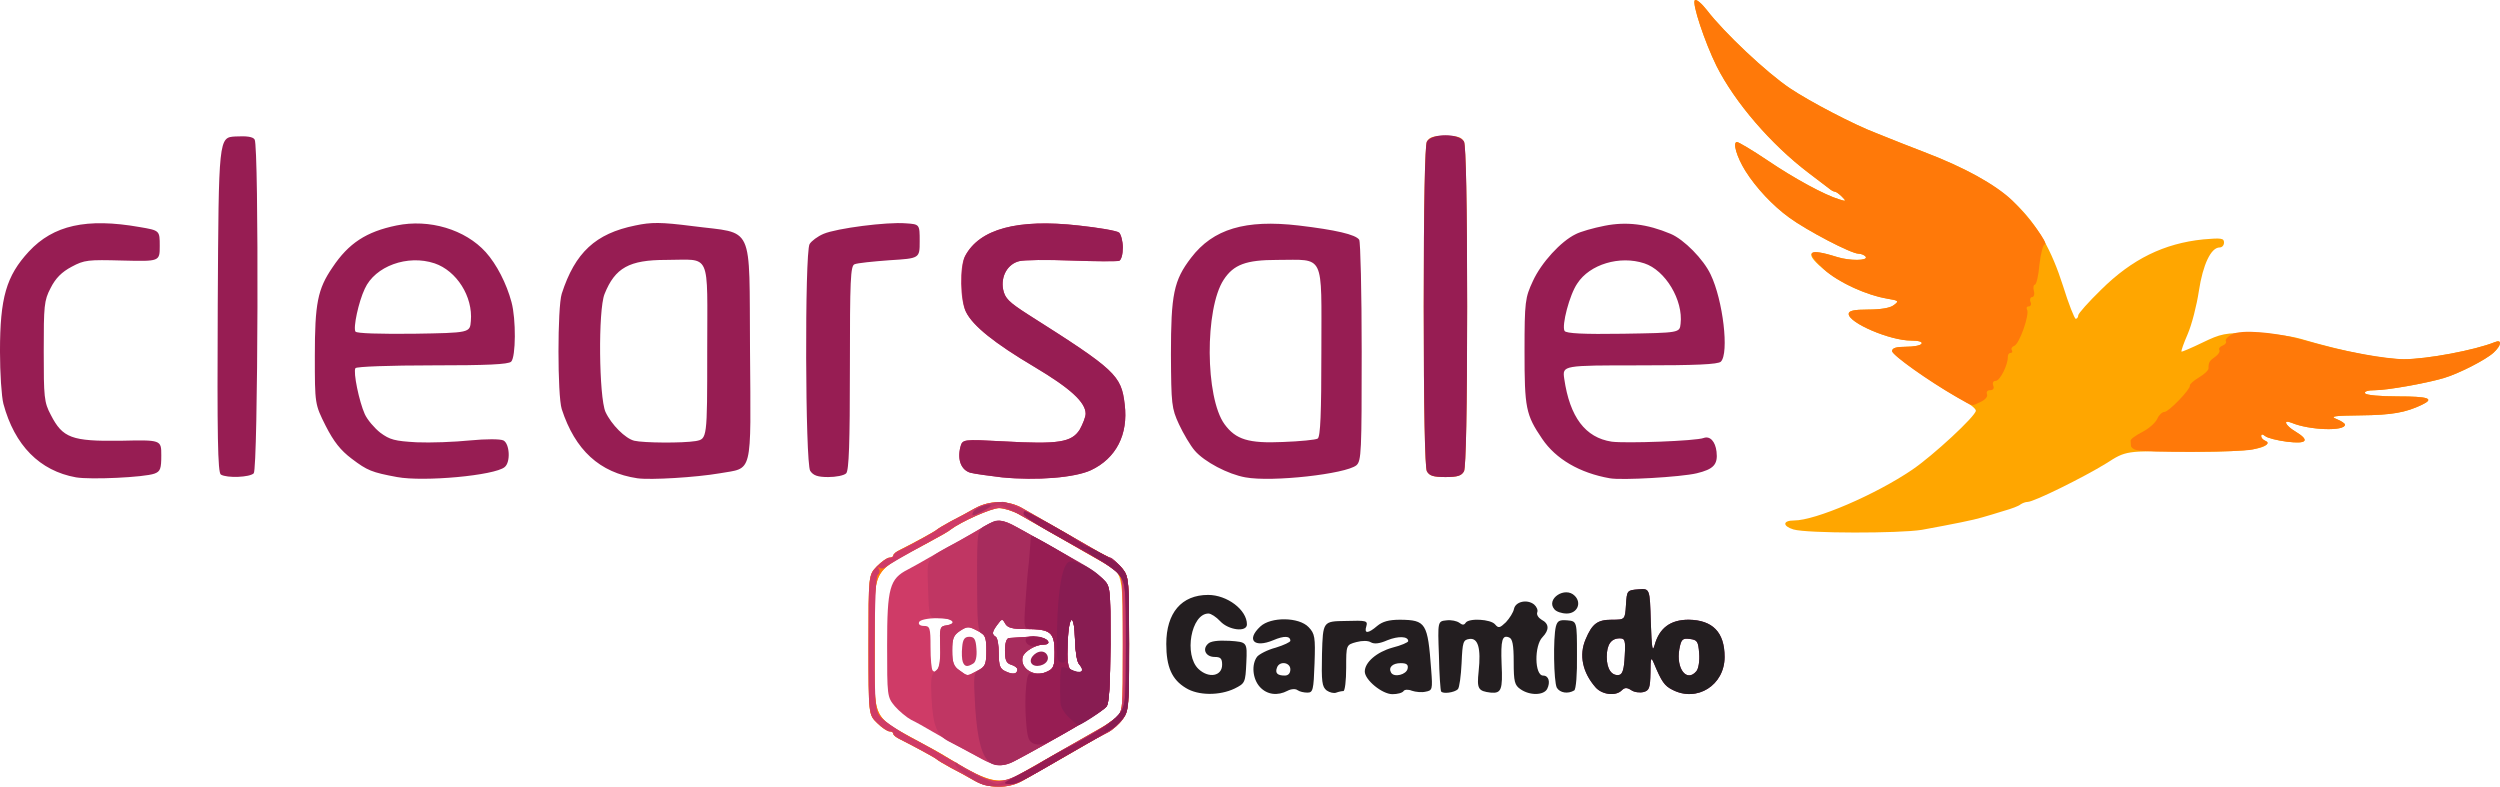
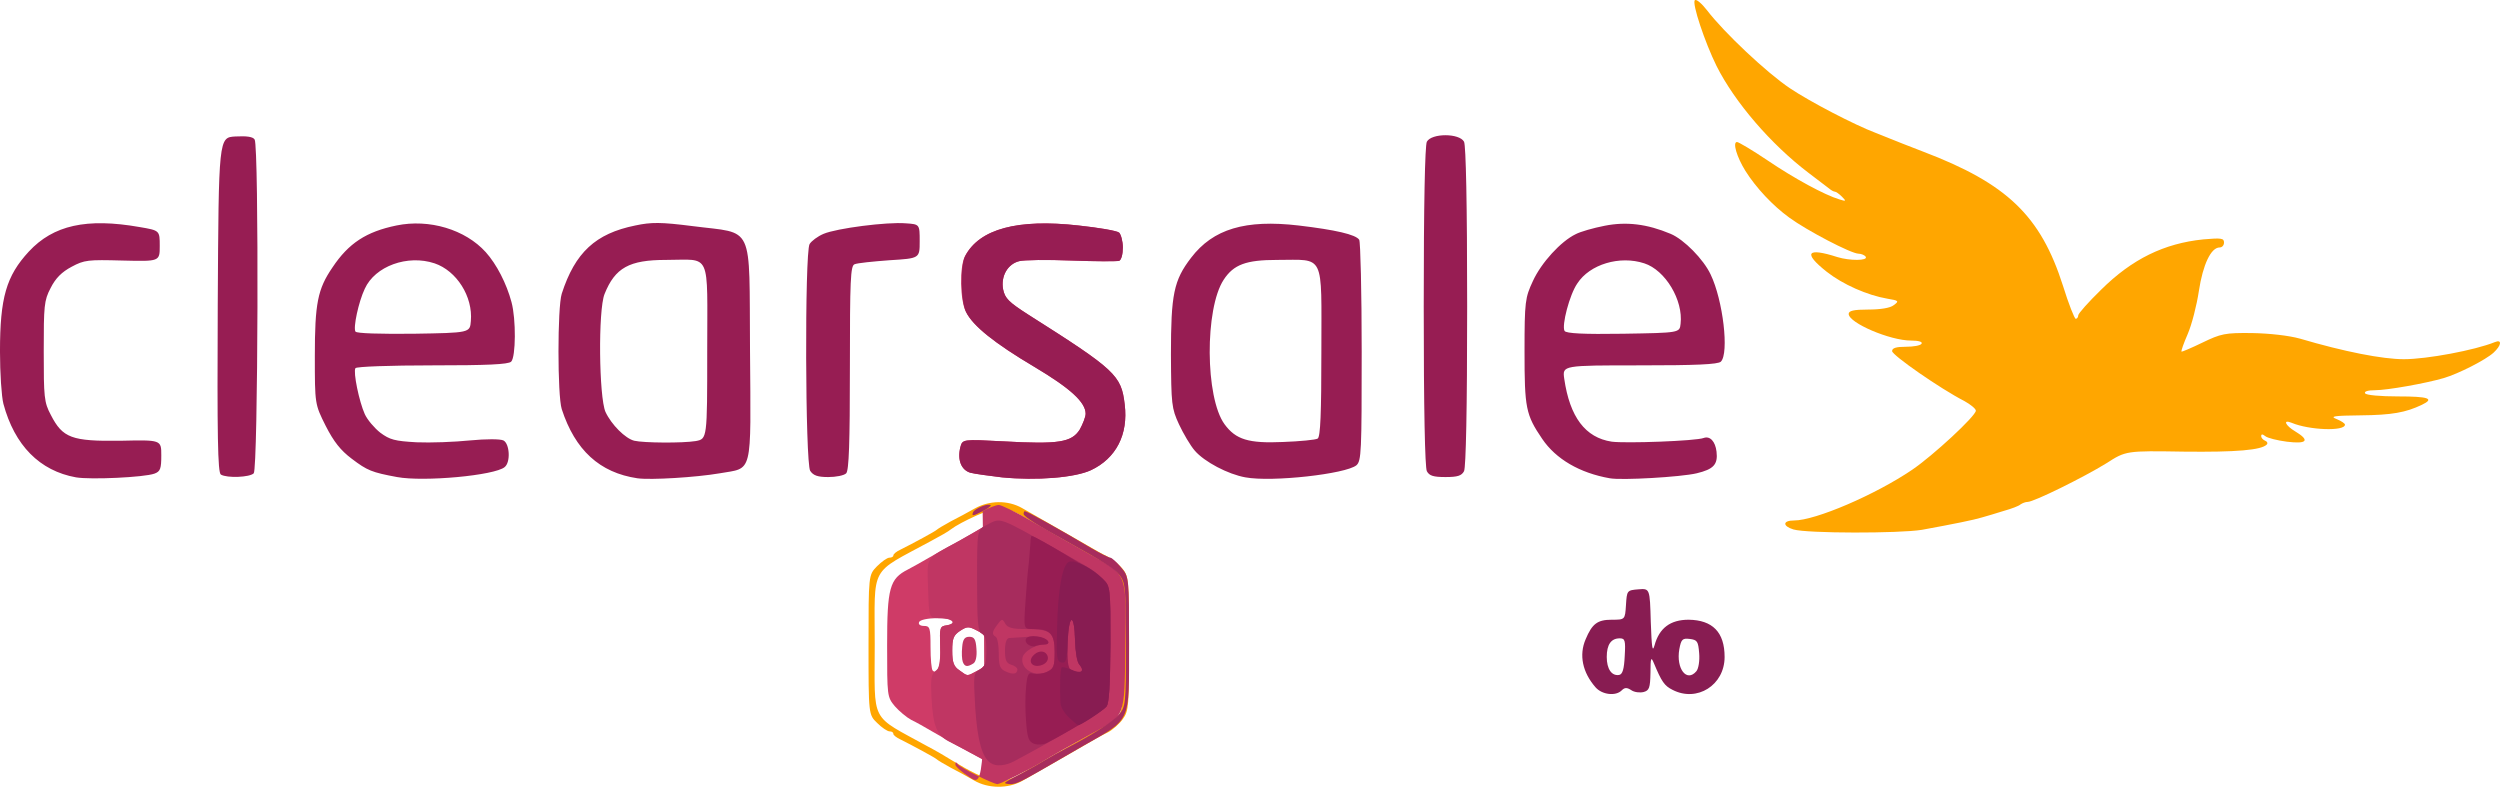
<svg xmlns="http://www.w3.org/2000/svg" viewBox="0 0 6563.22 2065.48">
  <defs>
    <style>.cls-1{fill:#ffa600;}.cls-2{fill:#ff7909;}.cls-3{fill:#cf3b67;}.cls-4{fill:#c03663;}.cls-5{fill:#a72c5d;}.cls-6{fill:#971d53;}.cls-7{fill:#881c52;}.cls-8{fill:#231e20;}</style>
  </defs>
  <g id="Camada_2" data-name="Camada 2">
    <g id="Camada_1-2" data-name="Camada 1">
      <path class="cls-1" d="M2557,2048.79c-15.48-9-43.16-24.43-61.08-33.39-17.91-9.77-34.2-19.54-36.64-22-4.07-4.07-61.07-35-95.28-52.11-10.58-4.89-18.73-11.4-18.73-14.66,0-4.07-4.07-6.52-9.77-6.52s-20.35-9.77-32.57-22c-22.8-22-22.8-22-22.8-205.21s0-183.22,22-206c12.21-12.22,26.87-22.8,32.57-22.8s10.58-2.44,10.58-5.7c0-4.07,8.15-10.59,18.73-15.47,34.21-17.1,91.21-48,95.28-52.12,2.44-2.44,18.73-12.22,36.64-22,17.92-8.95,46.42-24.43,63.52-34.2,38.27-21.17,86.32-22,123.78-.81,15.47,9,41.53,23.61,57,32.57s41.53,23.62,57,32.57,42.34,24.43,59.44,34.2c16.29,9.78,39.91,22.8,52.12,28.51,12.21,6.51,30.13,21.17,39.09,32.57,15.47,19.54,16.28,32.57,16.28,195.43s-.81,176.71-16.28,197.88c-9,13-26.88,28.5-39.09,35-12.21,5.7-35.83,18.73-52.12,28.5-17.1,9.77-44,25.24-59.44,34.2s-41.53,23.61-57,32.57-41.53,23.62-57,32.57C2646.52,2070.77,2594.4,2070.77,2557,2048.79ZM2675,2034.13c15.47-9,41.53-23.62,57-32.57s41.53-23.62,57-32.58c31.75-17.91,72.47-41.53,102.6-58.63,10.59-5.7,27.69-17.91,38.27-26.06,17.92-15.47,17.92-19.54,17.92-189.73,0-189.74,0-191.36-50.49-217.42-10.59-5.7-32.57-18.73-48.86-27.69-17.1-9.77-44-25.24-59.44-34.2s-41.53-23.62-57-32.57-41.53-23.62-57-32.58c-16.28-8.95-39.9-16.28-52.11-16.28-20.36,0-100.16,35.83-127,56.19-4.07,4.07-28.5,17.91-52.93,30.94-162.05,88-146.57,59.44-146.57,271.17,0,210.9-14.66,182.4,138.43,267.09,20.36,10.59,49.67,27.69,65.14,37.46C2595.22,2054.49,2627,2061,2675,2034.13ZM4708.36,1390c-29.31-9-28.5-23.62,1.63-23.62,56.19,0,213.35-67.59,309.44-132.73,55.38-37.46,167.75-141.69,167.75-155.54,0-4.88-13.84-16.28-30.13-25.24-63.52-32.57-189.73-120.52-189.73-131.11,0-8.14,10.58-11.4,35.83-11.4,20.35,0,39.08-3.25,41.53-8.14,3.25-4.88-8.15-8.14-27.69-8.14-55.37,0-163.68-46.42-163.68-70,0-8.15,13-11.4,51.3-11.4,31.76,0,57.82-4.07,66.78-11.4,14.66-10.59,13.84-12.22-16.29-17.1-52.93-9-117.26-37.46-159.6-70.85C4732.79,663.64,4743.38,649,4824,675c31.76,9.77,80.61,9.77,74.1-.82-2.44-4.07-11.4-8.14-18.73-8.14-19.54,0-136-61.07-181.59-94.46-44-31.76-87.95-79-115.63-123-22.81-36.65-34.21-75.73-22-75.73,4.07,0,39.9,21.17,79.8,48,70.85,48,150.65,91.2,188.92,102.61,17.92,5.7,18.73,4.88,6.52-7.33-7.33-7.33-15.47-13-18.73-13-2.44,0-9-3.26-14.66-8.15-5.7-4.07-30.13-22.8-54.56-41.53-98.53-74.91-193-184.85-241-280.12-30.94-62.7-65.14-165.31-57-172.63,3.26-4.08,17.92,8.14,31.76,26.05,44.79,58.63,157.16,164.49,218.24,205.21,52.11,35,169.37,96.09,225.56,117.26,9.77,4.07,26.06,10.59,36.65,14.66,9.77,4.07,48.85,19.54,87.13,34.2,220.68,83.88,308.62,168.56,367.25,352.6,14.66,47.23,30.13,86.32,33.39,86.32s6.51-4.08,6.51-9,26.88-35,60.26-67.59c81.44-80.62,165.31-121.33,267.91-131.92,47.23-4.07,54.56-3.26,54.56,8.14,0,7.33-4.88,13-11.4,13-22.8,0-44,44.79-54.56,114-5.7,38.27-18.73,88.76-29.31,113.19s-17.92,44.78-16.29,46.41c.82.82,26.06-9.77,54.56-23.61,48.86-23.62,59.45-26.06,130.29-25.25,46.42.82,96.9,6.52,126.22,14.66C6154.59,923.4,6254.75,943,6310.93,943c60.26,0,186.48-23.62,238.6-44.79,19.54-8.14,17.91,8.14-3.26,27.69-20.36,18.73-92,55.37-131.1,66.77-47.23,13.84-148.21,31.76-180,31.76-18.73,0-29.31,3.26-26.05,8.14,2.44,4.89,40.71,8.14,86.31,8.14,80.62,0,96.91,5.7,62.7,22-42.34,20.36-79,26.87-160.42,27.69-70.84.81-82.24,2.44-63.51,9.77,12.21,4.89,22,11.4,22,14.66,0,17.91-93.64,14.65-140.06-4.89-24.43-9.77-16.28,7.33,9.77,22.8,39.09,23.62,30.95,33.39-22,26.87-25.25-3.25-51.3-9.77-57-14.65-7.33-5.7-10.59-5.7-10.59,0,0,4.88,4.89,9.77,10.59,12.21,4.88,1.63,7.32,6.52,4.07,9.77-13.85,14.66-79.81,20.36-218.24,18.73-151.46-2.44-151.46-2.44-203.58,31-59.44,36.64-189.73,101-206,101-5.7,0-13.84,3.26-18.73,6.52-4.07,4.07-23.61,11.4-44,17.1-20.36,6.51-45.6,13.84-57,17.1-21.17,6.51-73.29,17.1-158,32.57C4986.05,1400.59,4745,1400.59,4708.36,1390Z" />
-       <path class="cls-2" d="M2557,2048.79c-15.48-9-43.16-24.43-61.08-33.39-17.91-9.77-34.2-19.54-36.64-22-4.07-4.07-61.07-35-95.28-52.11-10.58-4.89-18.73-11.4-18.73-14.66,0-4.07-4.07-6.52-9.77-6.52s-20.35-9.77-32.57-22c-22.8-22-22.8-22-22.8-205.21s0-183.22,22-206c12.21-12.22,26.87-22.8,32.57-22.8s10.58-2.44,10.58-5.7c0-4.07,8.15-10.59,18.73-15.47,34.21-17.1,91.21-48,95.28-52.12,2.44-2.44,18.73-12.22,36.64-22,17.92-8.95,46.42-24.43,63.52-34.2,38.27-21.17,86.32-22,123.78-.81,15.47,9,41.53,23.61,57,32.57s41.53,23.62,57,32.57,42.34,24.43,59.44,34.2c16.29,9.78,39.91,22.8,52.12,28.51,12.21,6.51,30.13,21.17,39.09,32.57,15.47,19.54,16.28,32.57,16.28,195.43s-.81,176.71-16.28,197.88c-9,13-26.88,28.5-39.09,35-12.21,5.7-35.83,18.73-52.12,28.5-17.1,9.77-44,25.24-59.44,34.2s-41.53,23.61-57,32.57-41.53,23.62-57,32.57C2646.52,2070.77,2594.4,2070.77,2557,2048.79ZM2675,2034.13c15.47-9,41.53-23.62,57-32.57s41.53-23.62,57-32.58c31.75-17.91,72.47-41.53,102.6-58.63,10.59-5.7,27.69-17.91,38.27-26.06,17.92-15.47,17.92-19.54,17.92-192.17s0-176.71-17.92-192.18c-10.58-8.15-27.68-20.36-38.27-26.06-30.13-17.1-70.85-40.72-102.6-58.63-15.48-9-41.53-23.62-57-32.57s-41.53-23.62-57-32.58c-16.28-8.95-39.9-16.28-52.11-16.28-20.36,0-100.16,35.83-127,56.19-4.07,4.07-28.5,17.91-52.93,30.94-162.05,88-146.57,59.44-146.57,271.17,0,210.9-14.66,182.4,138.43,267.09,20.36,10.59,49.67,27.69,65.14,37.46C2595.22,2054.49,2627,2061,2675,2034.13Zm1070.82-797.22c-4.88-10.58-8.14-161.23-8.14-432.4s3.26-421.81,8.14-432.4c6.52-12.21,17.11-15.47,48.86-15.47s42.35,3.26,48.86,15.47c4.89,10.59,8.15,161.24,8.15,432.4s-3.26,421.82-8.15,432.4c-6.51,12.22-17.1,15.48-48.86,15.48S3752.36,1249.13,3745.84,1236.91ZM5609,1181.54c-8.15-1.63-14.66-7.33-14.66-11.4s-.82-9.77-.82-13c-.81-4.07,13-13.84,30.13-22.8,17.92-9,35-24.43,39.9-35,4.08-9.78,13-17.92,18.73-17.92,11.4,0,69.22-60.26,66.78-69.22-.82-3.25,9.77-13,23.61-21.17s25.25-18.73,25.25-23.61c0-16.29,2.44-20.36,17.91-31,8.14-5.7,13-13.84,10.59-17.91-2.45-3.26,1.63-9,9-11.4,6.51-2.45,10.58-8.15,8.14-11.4-2.44-4.07,4.88-12.22,15.47-17.92,23.62-13,109.93-6.51,180.78,13,88.76,24.43,104.23,27.69,169.38,39.9C6245,937.25,6290.58,943,6310.93,943c60.26,0,186.48-23.62,238.6-44.79,19.54-8.14,17.91,8.14-3.26,27.69-20.36,18.73-92,55.37-131.1,66.77-47.23,13.84-148.21,31.76-180,31.76-18.73,0-29.31,3.26-26.05,8.14,2.44,4.89,40.71,8.14,86.31,8.14,80.62,0,96.91,5.7,62.7,22-42.34,20.36-79,26.87-160.42,27.69-70.84.81-82.24,2.44-63.51,9.77,12.21,4.89,22,11.4,22,14.66,0,17.91-93.64,14.65-140.06-4.89-24.43-9.77-16.28,7.33,9.77,22.8,39.09,23.62,30.95,33.39-22,26.87-25.25-3.25-51.3-9.77-57-14.65-7.33-5.7-10.59-5.7-10.59,0,0,4.88,4.89,9.77,10.59,12.21,15.47,5.7,2.44,14.66-32.58,22.8C5883.42,1187.24,5635.05,1188.87,5609,1181.54Zm-469.86-137.62c-78.18-44.79-171.82-111.56-171.82-122.15,0-8.14,10.58-11.4,35.83-11.4,20.35,0,39.08-3.25,41.53-8.14,3.25-4.88-8.15-8.14-27.69-8.14-55.37,0-163.68-46.42-163.68-70,0-8.15,13-11.4,51.3-11.4,31.76,0,57.82-4.07,66.78-11.4,14.66-10.59,13.84-12.22-16.29-17.1-54.56-9-131.1-44-166.12-76.55-52.11-48.86-43.16-57,35-32.57,31.76,9.77,80.61,9.77,74.1-.82-2.44-4.07-11.4-8.14-18.73-8.14-19.54,0-136-61.07-181.59-94.46-44-31.76-87.95-79-115.63-123-22.81-36.65-34.21-75.73-22-75.73,4.07,0,39.9,21.17,79.8,48,70.85,48,150.65,91.2,188.92,102.61,17.92,5.7,18.73,4.88,6.52-7.33-7.33-7.33-15.47-13-18.73-13-2.44,0-9-3.26-14.66-8.15-5.7-4.07-30.13-22.8-54.56-41.53-98.53-74.91-193-184.85-241-280.12-30.94-62.7-65.14-165.31-57-172.63,3.26-4.08,17.92,8.14,31.76,26.05,44.79,58.63,157.16,164.49,218.24,205.21,52.11,35,169.37,96.09,225.56,117.26,9.77,4.07,26.06,10.59,36.65,14.66,9.77,4.07,48.85,19.54,87.13,34.2,106.67,40.72,190.55,86.32,233.71,127.85,42.34,41.53,97.71,115.63,85.5,115.63-4.07,0-10.59,23.62-13.84,52.93-2.45,29.32-8.15,52.93-12.22,52.93-3.26,0-4.89,7.33-2.44,16.29s0,16.28-4.89,16.28c-4.07,0-6.51,5.7-4.07,12.22,3.26,6.51.81,12.21-4.89,12.21-4.88,0-6.51,4.08-4.07,8.15,7.33,12.21-19.54,89.57-33.38,95.27-6.52,2.44-9,7.33-6.52,11.4s.82,7.33-3.26,7.33c-4.88,0-7.32,4.89-7.32,10.59.81,19.54-20.36,62.7-31.76,62.7-6.52,0-9,4.88-6.52,12.21,3.26,7.33,0,12.22-8.14,12.22-7.33,0-10.59,4.88-8.14,10.58,2.44,6.52-4.89,14.66-17.1,20.36C5174.15,1066.72,5182.3,1068.35,5139.14,1043.92Z" />
-       <path class="cls-3" d="M2557,2048.79c-15.48-9-43.16-24.43-61.08-33.39-17.91-9.77-34.2-19.54-36.64-22-4.07-4.07-61.07-35-95.28-52.11-10.58-4.89-18.73-11.4-18.73-14.66,0-4.07-4.07-6.52-9.77-6.52s-20.35-9.77-32.57-22c-22.8-22-22.8-22-22.8-205.21s0-183.22,22-206c12.21-12.22,26.87-22.8,32.57-22.8s10.58-2.44,10.58-5.7c0-4.07,8.15-10.59,18.73-14.66,25.25-12.21,90.39-48,95.28-52.93,2.44-2.44,18.73-12.22,36.64-22,17.92-8.95,46.42-24.43,63.52-34.2,38.27-21.17,86.32-22,123.78-.81,15.47,9,41.53,23.61,57,32.57s41.53,23.62,57,32.57,42.34,24.43,59.44,34.2c16.29,9.78,39.91,22.8,52.12,28.51,12.21,6.51,30.13,21.17,39.09,32.57,15.47,19.54,16.28,32.57,16.28,195.43s-.81,176.71-16.28,197.88c-9,13-26.88,28.5-39.09,35-12.21,5.7-35.83,18.73-52.12,28.5-17.1,9.77-44,25.24-59.44,34.2s-41.53,23.61-57,32.57-41.53,23.62-57,32.57C2646.52,2070.77,2594.4,2070.77,2557,2048.79ZM2675,2034.13c15.47-9,41.53-23.62,57-32.57s41.53-23.62,57-32.58c31.75-17.91,72.47-41.53,102.6-58.63,10.59-5.7,27.69-17.91,38.27-26.06,17.92-15.47,17.92-19.54,17.92-192.17s0-176.71-17.92-192.18c-10.58-8.15-27.68-20.36-38.27-26.06-30.13-17.1-70.85-40.72-102.6-58.63-15.48-9-41.53-23.62-57-32.57s-41.53-23.62-57-32.58c-16.28-8.95-39.9-16.28-52.11-16.28-20.36,0-100.16,35.83-127,56.19-4.07,4.07-28.5,17.91-52.93,30.94-73.29,39.9-109.12,61.07-118.89,68.4-4.88,4.07-12.21,4.07-15.47.82-4.07-3.26-4.07-1.63-.81,4.07,2.44,4.88,1.62,11.4-3.26,14.66s-8.14,71.65-8.14,183.22c0,178.33,0,178.33,27.68,201.13,15.47,12.22,46.42,31.76,67.59,43.16,21.17,10.59,61.07,32.57,88,48.86,97.71,57,114.81,64.33,140.06,65.14C2634.31,2050.41,2658.74,2043.09,2675,2034.13Z" />
      <path class="cls-3" d="M2577.3,1992.6c-37.45-20.36-83.87-45.6-130.29-72.48-17.91-10.58-42.34-24.43-54.56-30.13-12.21-6.51-31.75-22.8-43.15-35.83-20.36-24.43-20.36-26.87-20.36-160.42,0-150.64,6.51-174.26,54.56-198.69,12.21-6.51,37.46-20.36,55.37-30.94s52.93-30.13,77.36-43.16c24.43-13.84,56.19-31.76,69.22-39.9,31.76-18.73,45.6-18.73,83.06,2.44,139.25,77.36,210.9,120.52,227.19,136.81,19.54,18.72,19.54,22,19.54,171-.81,106.68-3.25,155.54-10.58,163.68-9.77,12.21-127,82.24-241.85,143.32C2634.31,2013.77,2614.76,2012.14,2577.3,1992.6Zm-12.21-231.27c22-11.4,24.43-16.28,24.43-52.93s-2.44-41.53-24.43-52.93-26.06-11.4-44.79.82c-17.1,11.4-20.36,19.54-20.36,52.11,0,30.95,4.08,41.53,18.73,51.3C2541.47,1776,2537.4,1776,2565.09,1761.33Zm105.86-4.07c0-4.07-7.33-9.77-16.29-12.21-13-4.08-16.28-12.22-16.28-37.46,0-19.55,4.07-31.76,10.58-32.57,4.89,0,22.8-1.63,38.28-2.45,15.47-1.63,36.64-.81,47.23,1.63,19.54,4.07,25.24,17.92,5.7,17.92-21.18,0-51.3,17.91-55.38,32.57-8.14,30.13,30.95,54.56,62.71,39.09,18.73-8.15,21.17-13.85,21.17-52.12,0-52.12-10.59-60.26-76.55-60.26-34.2,0-46.41-3.26-52.93-13.84-7.33-13.85-9-13.85-20.36,1.63-14.65,19.54-15.47,26-4.88,32.57,4.88,2.44,8.14,22.8,8.14,44,0,32.57,3.26,40.72,18.73,47.23C2659.55,1771.92,2671,1769.48,2671,1757.26ZM2468.19,1697c-1.63-49.67-.82-52.93,17.1-55.37,10.58-1.63,17.91-5.7,17.1-10.59-3.26-12.21-85.51-10.58-89.58,2.45-2.44,5.7,3.26,9.77,13,9.77,15.47,0,17.1,4.88,17.1,55.37,0,30.94,2.45,58.63,5.7,61.89C2461.67,1772.73,2469.81,1745.86,2468.19,1697ZM2842,1758.89c0-3.26-4.08-10.59-9-15.47-5.7-5.7-9.77-32.57-10.59-61.08-1.63-75.73-16.28-72.47-19.54,4.89-1.63,46.42.81,66.77,8.14,70.85C2824.86,1767,2842,1767,2842,1758.89ZM2630.23,1253.2c-33.38-4.07-70.84-9-83.06-12.21-23.61-7.33-34.2-33.39-26.05-66.78,5.7-21.17,5.7-21.17,114-15.47,144.13,8.14,178.34,2.44,199.51-30.94,8.14-14.66,15.47-33.39,15.47-41.53,0-30.13-39.9-66.78-134.36-123-105.86-62.7-161.24-107.48-180-144.94-15.47-29.32-17.1-118.08-2.44-145.77q57.4-107.49,298-80.61c52.93,5.7,101,13.84,106.68,18.73,4.88,4.88,9.77,22.8,9.77,39.08,0,17.92-4.07,32.58-9.77,35-5.7,1.63-62.71,1.63-125.41-.81-63.52-2.45-124.59-1.63-136.8,1.62-30.13,7.33-48.86,39.09-42.35,74.11,4.89,23.61,14.66,33.38,66.78,66.77,228.82,145,243.48,158.79,252.43,235.34,9.77,79-22.8,141.69-88.76,172.63C2821.6,1254,2722.25,1262.16,2630.23,1253.2Z" />
-       <path class="cls-4" d="M2547.17,2041.46c-22-13.85-39.08-29.32-39.08-34.2,0-7.33,1.63-7.33,6.51-.82,4.89,8.14,92.83,52.12,104.23,52.12,6.52,0,85.51-39.09,113.19-56.19,33.39-20.36,80.62-47.23,134.37-76.55,88.76-48,85.5-39.08,87.94-228,3.26-193,4.89-188.11-86.32-238.6-63.51-35.83-80.61-45.6-168.56-96.09-35.83-20.35-70.84-37.46-77.36-37.46S2596,1333,2579.75,1342c-23.62,12.22-29.32,13-26.06,4.07,4.88-12.21,50.49-28.5,79-28.5,17.1,0,105,45.6,232.08,121.33,23.61,13.85,46.41,25.25,50.48,25.25,3.26,0,16.29,11.4,27.69,25.24,21.17,25.25,21.17,25.25,21.17,200.32,0,162.87-.81,176.71-16.28,197.88-9,13-26.88,28.5-39.09,35-39.9,20.35-119.7,65.14-127.85,70.84-9.77,7.33-65.14,39.09-93.64,53.75-11.4,5.7-38.28,12.21-61.08,14.65C2590.33,2065.89,2580.56,2063.44,2547.17,2041.46Z" />
+       <path class="cls-4" d="M2547.17,2041.46c-22-13.85-39.08-29.32-39.08-34.2,0-7.33,1.63-7.33,6.51-.82,4.89,8.14,92.83,52.12,104.23,52.12,6.52,0,85.51-39.09,113.19-56.19,33.39-20.36,80.62-47.23,134.37-76.55,88.76-48,85.5-39.08,87.94-228,3.26-193,4.89-188.11-86.32-238.6-63.51-35.83-80.61-45.6-168.56-96.09-35.83-20.35-70.84-37.46-77.36-37.46S2596,1333,2579.75,1342C2590.33,2065.89,2580.56,2063.44,2547.17,2041.46Z" />
      <path class="cls-4" d="M2565.09,1985.27c-24.43-13-57-30.13-71.66-37.46-34.2-17.1-44-40.72-48-116.45-2.45-48.86-.82-61.07,10.58-70,11.4-8.14,13.84-21.17,12.22-63.51-1.63-50.49-.82-53.75,17.1-56.19,28.5-4.07,14.65-18.73-17.92-18.73-28.5,0-28.5,0-30.94-77.36-2.45-87.13-9.77-75.73,79.8-124.59,24.43-13.84,56.19-31.76,69.22-39.9,31.76-18.73,45.6-18.73,83.06,2.44,139.25,77.36,210.9,120.52,227.19,136.81,19.54,18.72,19.54,22,19.54,171-.81,106.68-3.25,155.54-10.58,163.68-9,11.4-53.75,39.09-180.78,109.93C2626.16,2019.47,2627.79,2019.47,2565.09,1985.27Zm0-223.94c22-11.4,24.43-16.28,24.43-52.93s-2.44-41.53-24.43-52.93-26.06-11.4-44.79.82c-17.1,11.4-20.36,19.54-20.36,52.11,0,30.95,4.08,41.53,18.73,51.3C2541.47,1776,2537.4,1776,2565.09,1761.33Zm105.86-4.07c0-4.07-7.33-9.77-16.29-12.21-13-4.08-16.28-12.22-16.28-37.46,0-19.55,4.07-31.76,10.58-32.57,4.89,0,22.8-1.63,38.28-2.45,15.47-1.63,36.64-.81,47.23,1.63,19.54,4.07,25.24,17.92,5.7,17.92-21.18,0-51.3,17.91-55.38,32.57-8.14,30.13,30.95,54.56,62.71,39.09,18.73-8.15,21.17-13.85,21.17-52.12,0-52.12-10.59-60.26-76.55-60.26-34.2,0-46.41-3.26-52.93-13.84-7.33-13.85-9-13.85-20.36,1.63-14.65,19.54-15.47,26-4.88,32.57,4.88,2.44,8.14,22.8,8.14,44,0,32.57,3.26,40.72,18.73,47.23C2659.55,1771.92,2671,1769.48,2671,1757.26Zm171,1.63c0-3.26-4.08-10.59-9-15.47-5.7-5.7-9.77-32.57-10.59-61.08-1.63-75.73-16.28-72.47-19.54,4.89-1.63,46.42.81,66.77,8.14,70.85C2824.86,1767,2842,1767,2842,1758.89Z" />
      <path class="cls-4" d="M2527.63,1737.72c-2.44-6.52-3.26-23.62-1.63-39.09,1.63-20.36,6.52-26.87,18.73-26.87,13,0,17.1,6.51,18.73,31.76,1.63,19.54-1.63,34.2-8.14,38.27C2539.85,1751.56,2532.52,1750.75,2527.63,1737.72Z" />
      <path class="cls-5" d="M2638.38,2055.3c0-1.63,15.47-10.59,35-20.36,18.73-9.77,48.86-26.06,66.78-37.46,17.91-10.58,44-25.24,57-31.75,73.29-38.28,123-70,140.06-89.58,17.92-21.17,18.73-26.06,18.73-183.22,0-149-1.63-162.86-16.29-182.41-13.84-17.91-45.6-37.45-142.5-91.2-70-38.27-109.93-63.52-109.93-70,0-4.07,1.63-7.33,3.25-7.33,5.7,0,92,48,174.27,96.9,23.61,13.85,46.41,25.25,50.48,25.25,3.26,0,16.29,11.4,27.69,25.24,21.17,25.25,21.17,25.25,21.17,201.14,0,210.09,6.52,195.43-118.07,266.28-44.79,26.06-94.46,54.56-109.93,63.51-53.75,31-69.22,38.28-83.06,38.28C2644.89,2058.56,2638.38,2056.93,2638.38,2055.3Z" />
      <path class="cls-5" d="M2600.92,2003.18c-22.8-14.65-35-59.44-40.72-145.76-4.88-87.13-4.88-90.39,12.22-99.34,13.84-8.15,17.1-17.11,17.1-50.49,0-28.5-3.26-41.53-12.22-44.79-9.77-4.07-12.21-27.69-12.21-138.43,0-132.74,0-132.74,24.43-145.77,39.9-20.35,26.06-25.24,198.69,71.66,136,77.36,127,61.08,127,241-.81,106.68-3.25,155.54-10.58,163.68-9.77,12.21-127,82.24-241.85,143.32C2640,2010.51,2614.76,2013,2600.92,2003.18Zm70-245.92c0-4.07-7.33-9.77-16.29-12.21-13-4.08-16.28-12.22-16.28-37.46,0-19.55,4.07-31.76,10.58-32.57,4.89,0,22.8-1.63,38.28-2.45,15.47-1.63,36.64-.81,47.23,1.63,19.54,4.07,25.24,17.92,5.7,17.92-21.18,0-51.3,17.91-55.38,32.57-8.14,30.13,30.95,54.56,62.71,39.09,18.73-8.15,21.17-13.85,21.17-52.12,0-52.12-10.59-60.26-76.55-60.26-34.2,0-46.41-3.26-52.93-13.84-7.33-13.85-9-13.85-20.36,1.63-14.65,19.54-15.47,26-4.88,32.57,4.88,2.44,8.14,22.8,8.14,44,0,32.57,3.26,40.72,18.73,47.23C2659.55,1771.92,2671,1769.48,2671,1757.26Zm171,1.63c0-3.26-4.08-10.59-9-15.47-5.7-5.7-9.77-32.57-10.59-61.08-1.63-75.73-16.28-72.47-19.54,4.89-1.63,46.42.81,66.77,8.14,70.85C2824.86,1767,2842,1767,2842,1758.89ZM2554.5,1345.22c4.07-10.59,40.72-25.25,46.42-18.73,1.63,1.63-9,9.77-24.43,17.1C2554.5,1355,2550.43,1355,2554.5,1345.22Z" />
-       <path class="cls-6" d="M2638.38,2055.3c0-1.63,15.47-10.59,35-20.36,18.73-9.77,48.86-26.06,66.78-37.46,17.91-10.58,44-25.24,57-31.75,73.29-38.28,123-70,140.06-89.58,17.92-21.17,18.73-26.06,18.73-183.22,0-149-1.63-162.86-16.29-182.41-13.84-17.91-45.6-37.45-142.5-91.2-70-38.27-109.93-63.52-109.93-70,0-4.07,1.63-7.33,3.25-7.33,6.52,0,109.12,57,127,70,6.51,5.7,35,21.17,63.51,35.83,84.69,44,83.06,39.09,83.06,243.48,0,209.28,6.52,194.62-118.07,265.47-44.79,26.06-94.46,54.56-109.93,63.51-53.75,31-69.22,38.28-83.06,38.28C2644.89,2058.56,2638.38,2056.93,2638.38,2055.3Z" />
      <path class="cls-6" d="M2714.92,1952.7c-14.65-5.7-17.91-15.48-21.17-58.63-2.44-27.69-2.44-68.41,0-90.39,3.26-34.2,5.7-39.09,19.54-35,9,1.63,25.25,0,35.83-4.88,17.11-8.15,19.55-14.66,19.55-52.12,0-48.05-11.4-60.26-57-60.26-24.43,0-24.43,0-19.55-70.85,2.45-39.9,6.52-86.31,9-104.23,1.63-17.91,3.26-40.71,4.07-50.48,0-10.59,1.63-18.73,3.26-18.73,10.58,0,171,96.9,187.29,113.19,19.54,18.72,19.54,21.17,19.54,171-.81,106.68-3.25,155.54-10.58,163.68-8.14,10.58-98.53,66-156.35,95.27C2739.35,1955.14,2724.7,1956,2714.92,1952.7Zm127-193.81c0-3.26-4.08-10.59-9-15.47-5.7-5.7-9.77-32.57-10.59-61.08-1.63-75.73-16.28-72.47-19.54,4.89-1.63,46.42.81,66.77,8.14,70.85C2824.86,1767,2842,1767,2842,1758.89Z" />
      <path class="cls-6" d="M2707.59,1741c-8.14-13.84,16.29-35.83,32.58-29.31,7.33,2.44,12.21,11.4,10.58,18.73C2747.5,1747.49,2715.74,1754.82,2707.59,1741Zm-11.4-51.3c-12.21-15.47,7.33-24.43,36.65-17.1,21.17,5.7,26.87,19.55,8.14,19.55-6.51,0-17.1,1.62-23.61,4.07C2711.67,1698.63,2701.89,1695.37,2696.19,1689.67ZM199.51,1253.2c-95.28-17.1-161.24-83.87-190.55-193-4.89-18.73-9-80.62-9-137.62C0,781.71,16.29,724.71,75.73,660.38c64.33-69.22,151.46-88.76,290.71-64.33,52.93,9,52.93,9,52.93,49.67s0,40.72-97.72,38.28c-90.38-2.45-100.16-1.63-133.54,16.28-26.06,13.84-42.35,30.13-55.38,56.19-17.1,32.57-17.91,46.41-17.91,166.12s.81,133.55,18.73,166.93c30.94,60.26,54.56,69.22,182.4,67.59,107.49-2.44,107.49-2.44,107.49,38.27,0,35-2.44,42.35-17.91,48C378.66,1253.2,237.78,1259.72,199.51,1253.2Zm842.81-.81c-66-12.22-78.17-17.1-118.89-48.05-29.31-22-47.23-44.79-68.4-86.32-28.5-57-28.5-57-28.5-183.22,0-138.43,7.33-175.89,46.41-232.89,42.35-63.52,88.76-93.65,167.75-109.93,86.32-17.92,180.78,10.58,234.53,70,28.5,31.76,54.55,82.24,67.58,131.1,12.22,44.79,11.4,144.14-.81,156.35-7.33,7.33-64.33,9.77-206.84,9.77-110.74,0-199.5,3.26-202,7.33-6.51,9.77,9.78,88,24.43,120.52,6.52,14.66,25.25,36.64,40.72,48.86,25.24,18.73,38.27,22,95.27,25.24,36.65,1.63,100.16-.81,140.07-4.88,43.15-4.07,79-4.07,87.94,0,16.29,8.14,19.55,57,3.26,70C1298.83,1248.31,1112.35,1265.42,1042.32,1252.39Zm193.81-409.6c5.7-64.33-37.46-131.92-95.28-151.47-70.84-23.61-156.34,7.33-183.22,66.78-16.28,34.2-30.94,102.6-24.43,112.37,2.45,4.89,64.33,6.52,152.28,5.7C1233.69,873.73,1233.69,873.73,1236.13,842.79Zm437.29,412.85c-99.35-14.65-163.68-74.1-198.7-181.59-11.4-35.83-11.4-267.09,0-302.92,35-108.31,88.76-158,193-179.15,42.34-9,66.77-9,150.64,1.63C1982,614.78,1966.57,581.39,1969,919.33c2.44,333.06,8.14,307.81-79.8,323.28C1827.32,1253.2,1708.43,1260.53,1673.42,1255.64Zm153.09-97.71c30.13-5.7,30.13-5.7,30.13-235.34,0-267.1,12.21-240.22-108.31-240.22-96.09,0-133.55,20.35-161.23,89.57-17.1,42.35-14.66,270.35,2.44,309.44,15.47,33.39,52.12,70,75.73,75.73C1689.7,1162.81,1791.49,1163.63,1826.51,1157.93Zm803.72,95.27c-33.38-4.07-70.84-9-83.06-12.21-23.61-7.33-34.2-33.39-26.05-66.78,5.7-21.17,5.7-21.17,114-15.47,144.13,8.14,178.34,2.44,199.51-30.94,8.14-14.66,15.47-33.39,15.47-41.53,0-30.13-39.9-66.78-134.36-123C2611.51,901.42,2554.5,855.82,2536.59,820c-14.66-27.69-16.29-123-2.44-148.21,37.45-70.85,137.61-97.72,297.22-79.8,52.93,5.7,101,13.84,106.68,18.73,4.88,4.88,9.77,22.8,9.77,39.08,0,17.92-4.07,32.58-9.77,35-5.7,1.63-62.71,1.63-125.41-.81-63.52-2.45-124.59-1.63-136.8,1.62-30.13,7.33-48.86,39.09-42.35,74.11,4.89,23.61,14.66,33.38,66.78,66.77,228.82,145,243.48,158.79,252.43,235.34,9.77,79-22.8,141.69-88.76,172.63C2821.6,1254,2722.25,1262.16,2630.23,1253.2Zm639.24,0c-45.6-8.14-107.49-40.72-132.73-70-11.4-13-30.13-44.79-41.53-69.22-19.55-42.34-20.36-52.11-21.17-183.22,0-158,7.32-194.62,52.93-254.06,57.81-75.74,142.5-101,282.56-84.69,96.09,11.4,149.84,23.61,158.79,37.46,3.26,4.07,6.52,136.8,6.52,294,0,262.21-.82,286.64-13.84,298C3533.31,1244.24,3339.5,1266.23,3269.47,1253.2Zm189.74-101.79c7.33-4.07,9.77-66,9.77-229.64,0-260.58,10.58-239.4-116.45-239.4-81.43,0-114,12.21-140.06,52.11-49.67,75.73-48.86,309.44,2.44,379.47,29.32,39.9,62.7,50.49,153.09,46.42C3412.79,1158.74,3454.32,1154.67,3459.21,1151.41Zm767.08,104.23c-79-13.84-141.69-50.48-177.52-103.41-43.16-63.52-46.42-80.62-46.42-229.64,0-131.92,1.63-140.88,22-184.85,22-48,73.29-104.23,112.38-123,12.21-6.52,46.41-16.29,75.73-22,57-11.4,111.56-4.88,173.45,21.17,35,14.66,86.31,66.78,105,106.68,32.57,67.59,48.86,206.83,26.87,228.82-7.32,7.33-66,9.77-212.53,9.77-203.58,0-203.58,0-198.69,35,14.65,101,55.37,154.72,124.59,165.3,35.83,4.89,221.49-1.62,241.85-9.77,16.28-5.7,30.13,9,33.38,35.83,4.08,34.2-8.14,46.42-52.11,57C4412.77,1252.39,4257.23,1261.34,4226.29,1255.64ZM4412,850.12c7.33-61.89-39.9-140.88-95.27-158.8-64.33-21.17-143.32,2.45-175.89,52.93-20.36,29.32-41.53,110.75-33.39,124.59,4.07,6.52,49.67,9,153.91,7.33C4409.51,873.73,4409.51,873.73,4412,850.12ZM579.79,1245.87c-8.14-5.7-9.77-100.16-8.14-446.24,2.44-438.92,2.44-438.92,46.41-441.36,30.13-1.63,46.42.81,50.49,8.14,11.4,17.92,9,864.8-2.44,876.2C655.52,1253.2,596.08,1255.64,579.79,1245.87ZM2127,1236.1c-13-21.17-14.66-570.83-1.63-595.26,4.89-8.15,21.17-20.36,36.64-26.88,34.21-14.65,166.94-31.75,215.8-27.68,36.64,2.44,36.64,2.44,36.64,47.23s0,44.78-79,49.67c-44,3.26-84.69,7.33-92,10.59-10.59,4.07-12.22,39.9-12.22,272,0,197.06-2.44,269.54-9.77,276.86-5.7,5.7-26.87,9.78-47.23,9.78C2146.53,1252.39,2135.13,1248.31,2127,1236.1Zm1618.85.81c-4.88-10.58-8.14-161.23-8.14-432.4s3.26-421.81,8.14-432.4c12.22-22.8,85.51-22.8,97.72,0,4.89,10.59,8.15,161.24,8.15,432.4s-3.26,421.82-8.15,432.4c-6.51,12.22-17.1,15.48-48.86,15.48S3752.36,1249.13,3745.84,1236.91Z" />
-       <path class="cls-7" d="M2899,1916.87c0-1.63,13-16.29,28.5-31.76,28.5-28.5,28.5-28.5,28.5-191.37,0-162,0-163.67-20.36-187.29-11.4-13-33.38-30.13-48.86-37.46s-28.5-17.1-28.5-21.17c0-4.88-4.07-7.33-8.95-6.51-4.89,1.63-11.41-3.26-13-9.77-3.26-10.59-2.45-10.59,4.88,0,4.89,6.51,9,9.77,9,5.7,0-10.59,81.43,36.64,97.72,57,15.47,19.54,16.28,33.38,16.28,197.88,0,177.52,0,177.52-23.61,202.76C2920.13,1916.87,2899,1927.45,2899,1916.87Z" />
      <path class="cls-7" d="M2806.13,1883.48c-11.4-10.59-22-27.69-22-38.27-2.44-39.09-.81-89.58,3.26-92.83,1.63-2.45,13,.81,25.24,5.7,25.24,11.4,35.83,4.88,21.17-13-5.7-6.52-10.58-35-11.4-63.52-1.63-72.47-16.28-71.66-19.54.81-1.63,51.31-4.07,59.45-16.29,57s-13.84-13-11.4-92c2.45-101.79,13.85-166.12,31.76-172.64,15.47-5.7,61.07,17.1,87.95,44.79,20.35,20.36,20.35,21.17,20.35,171.82-.81,106.68-3.25,155.54-10.58,163.68-8.14,10.58-66.78,48.86-74.1,48.86C2828.93,1903.84,2818.34,1894.88,2806.13,1883.48Zm1382.7-79c-34.2-39.09-44-84.69-26.06-126.22,17.1-40.71,30.95-51.3,68.41-51.3,35,0,35,0,37.45-38.27s2.45-39.09,32.58-41.53,30.13-2.44,32.57,85.5c2.44,66.77,4.07,81.43,9.77,61.89,12.22-45.6,41.53-67.59,89.58-67.59,62.7.82,94.46,32.57,94.46,97.72,0,74.1-72.48,119.7-136.81,86.32-21.17-10.59-28.5-21.18-48.86-70-7.33-17.91-8.95-14.65-8.95,25.25-.82,39.9-3.26,46.41-17.92,50.49-9.77,2.44-24.43.81-32.57-4.89-11.4-7.33-17.1-7.33-25.25.81C4241.76,1828.11,4205.93,1824,4188.83,1804.49Zm76.55-82.24c2.44-40.72.81-46.42-13-46.42q-34.2,0-34.2,48.86c0,31.76,13,50.49,32.57,47.23C4259.68,1770.29,4263.75,1756.45,4265.38,1722.25Zm188.1,39.9c5.7-6.52,9-27.69,7.33-47.23-2.44-31-4.88-35-24.43-37.46s-22.8.81-27.68,26.87C4399.74,1755.63,4428.24,1792.28,4453.48,1762.15Z" />
-       <path class="cls-8" d="M3113.12,1806.12c-36.64-22-51.3-55.37-51.3-115.63,0-81.43,39.9-128.66,109.93-128.66,49.68,0,101.79,39.08,101.79,77.36,0,21.17-48,15.47-70-8.15-10.58-11.4-24.43-20.36-30.94-20.36-45.6,0-65.15,109.12-26.06,145.77,26.87,25.24,61.89,18.73,61.89-11.4,0-16.29-4.07-20.36-19.55-20.36-22.8,0-33.38-19.55-17.91-34.2,6.51-7.33,26.06-9.77,57-8.15,46.42,3.26,46.42,3.26,44,57-2.44,52.93-3.25,54.56-30.94,68.4C3201.88,1826.48,3145.7,1826.48,3113.12,1806.12Zm194.62-2.44c-19.54-21.18-22.8-59.45-7.32-79.81,5.7-6.51,26.87-17.91,48.85-23.61,21.18-6.52,38.28-14.66,38.28-17.92,0-13-16.29-13.84-44.79-1.62-50.49,21.17-71.66-.82-34.2-35.83,27.68-26.06,101.79-25.25,127,1.62,16.29,17.1,17.92,26.06,15.47,95.28-2.44,70-4.07,76.54-18.73,76.54-8.95,0-20.35-2.44-26-6.51-4.89-4.07-17.1-3.26-26.06,1.63C3354.16,1827.29,3326.47,1824,3307.74,1803.68Zm79.81-46.42c0-18.73-28.5-22.8-35-4.88-5.7,14.65.82,21.17,20.36,21.17C3381.85,1773.55,3387.55,1767.85,3387.55,1757.26Zm95.27,55.37c-12.21-9.77-13.84-22.8-12.21-96.08,2.44-85.51,2.44-85.51,61.88-86.32,54.56-1.63,58.64-.82,54.56,13.84-6.51,20.36,4.89,19.54,28.5-.81,13.85-11.4,30.13-16.29,60.26-16.29,67.59.82,72.48,8.14,81.44,131.11,4.07,52.11,3.25,54.55-14.66,57.81-9.77,2.44-26.06.82-35.83-2.44-9.77-4.07-19.55-3.26-22,.81-3.26,4.89-16.28,8.15-29.31,8.15-26.88,0-72.48-37.46-72.48-59.45,0-24.43,31.76-51.3,72.48-62.7,22.8-5.7,41.53-13.84,41.53-17.1,0-13-26.06-13.84-54.56-2.44-20.36,9-34.2,10.58-43.16,5.7-7.33-4.89-22.8-4.89-38.27-.82-26.88,7.33-26.88,7.33-26.88,67.59,0,33.39-3.25,61.07-7.33,61.07s-12.21,1.63-18.72,4.07C3502.37,1820.78,3491,1818.33,3482.82,1812.63Zm212.54-57c2.44-10.58-2.45-14.66-17.92-14.66-22,0-33.38,11.41-25.24,25.25C3660.34,1779.25,3692.1,1771.1,3695.36,1755.63Zm87.94,59.45c-1.63-2.45-4.88-44.79-5.7-94.46-3.25-89.58-3.25-89.58,19.55-92,13-1.63,27.68,1.63,34.2,6.51,7.33,5.7,12.21,6.52,16.28,0,8.15-13,66-9.77,77.36,4.08,9,10.58,12.22,9.77,28.51-5.7,9.77-10.59,19.54-26.06,21.17-35,4.07-19.54,35-26.06,52.93-11.4,6.51,5.7,10.58,14.66,8.14,20.36-2.44,6.51,3.26,14.65,11.4,19.54,20.36,10.59,20.36,26.87,2.44,45.6-22,22-21.17,101,1.63,101,14.66,0,19.55,17.1,10.59,35-9,17.1-45.6,17.92-70,.82-15.47-10.59-17.92-19.55-17.92-71.66,0-45.6-3.25-61.08-12.21-64.33-17.92-7.33-22,6.51-19.55,70,3.26,67.59-.81,77.36-28.5,74.91-33.38-4.07-36.64-9.77-31.75-56.18,6.51-61.08-1.63-88-24.43-84.69-16.29,2.44-17.92,7.33-20.36,63.51-1.63,33.39-5.7,64.34-9.77,68.41C3818.32,1818.33,3787.38,1822.41,3783.3,1815.08Zm303.74-9.77c-8.14-16.29-9.77-131.11-2.44-160.42,4.07-15.48,9.77-17.92,30.13-16.29C4140,1631,4140,1631,4140,1719c.82,49.67-2.44,91.2-7.33,93.64C4116.36,1822.41,4095.19,1819.15,4087,1805.31Zm101.79-.82c-34.2-39.09-44-84.69-26.06-126.22,17.1-40.71,30.95-51.3,68.41-51.3,35,0,35,0,37.45-39.09,2.45-37.45,2.45-38.27,32.58-40.71s30.13-2.44,32.57,85.5c2.44,66.77,4.07,81.43,9.77,61.89,12.22-45.6,41.53-67.59,89.58-67.59,62.7.82,94.46,32.57,94.46,97.72,0,74.1-72.48,119.7-136.81,86.32-21.17-10.59-28.5-21.18-48.86-70-7.33-17.91-8.95-14.65-8.95,25.25-.82,39.9-3.26,46.41-17.92,50.49-9.77,2.44-24.43.81-32.57-4.89-11.4-7.33-17.1-7.33-25.25.81C4241.76,1828.11,4205.93,1824,4188.83,1804.49Zm76.55-82.24c2.44-40.72.81-46.42-13-46.42q-34.2,0-34.2,48.86c0,31.76,13,50.49,32.57,47.23C4259.68,1770.29,4263.75,1756.45,4265.38,1722.25Zm188.1,39.9c5.7-6.52,9-27.69,7.33-47.23-2.44-31-4.88-35-24.43-37.46s-22.8.81-27.68,26.87C4399.74,1755.63,4428.24,1792.28,4453.48,1762.15Zm-372.95-162.87c-22.8-26.87,28.5-61.07,53.74-35,18.73,18.73,6.52,46.41-21.17,46.41C4100.07,1610.68,4085.41,1605.8,4080.53,1599.28Z" />
    </g>
  </g>
</svg>